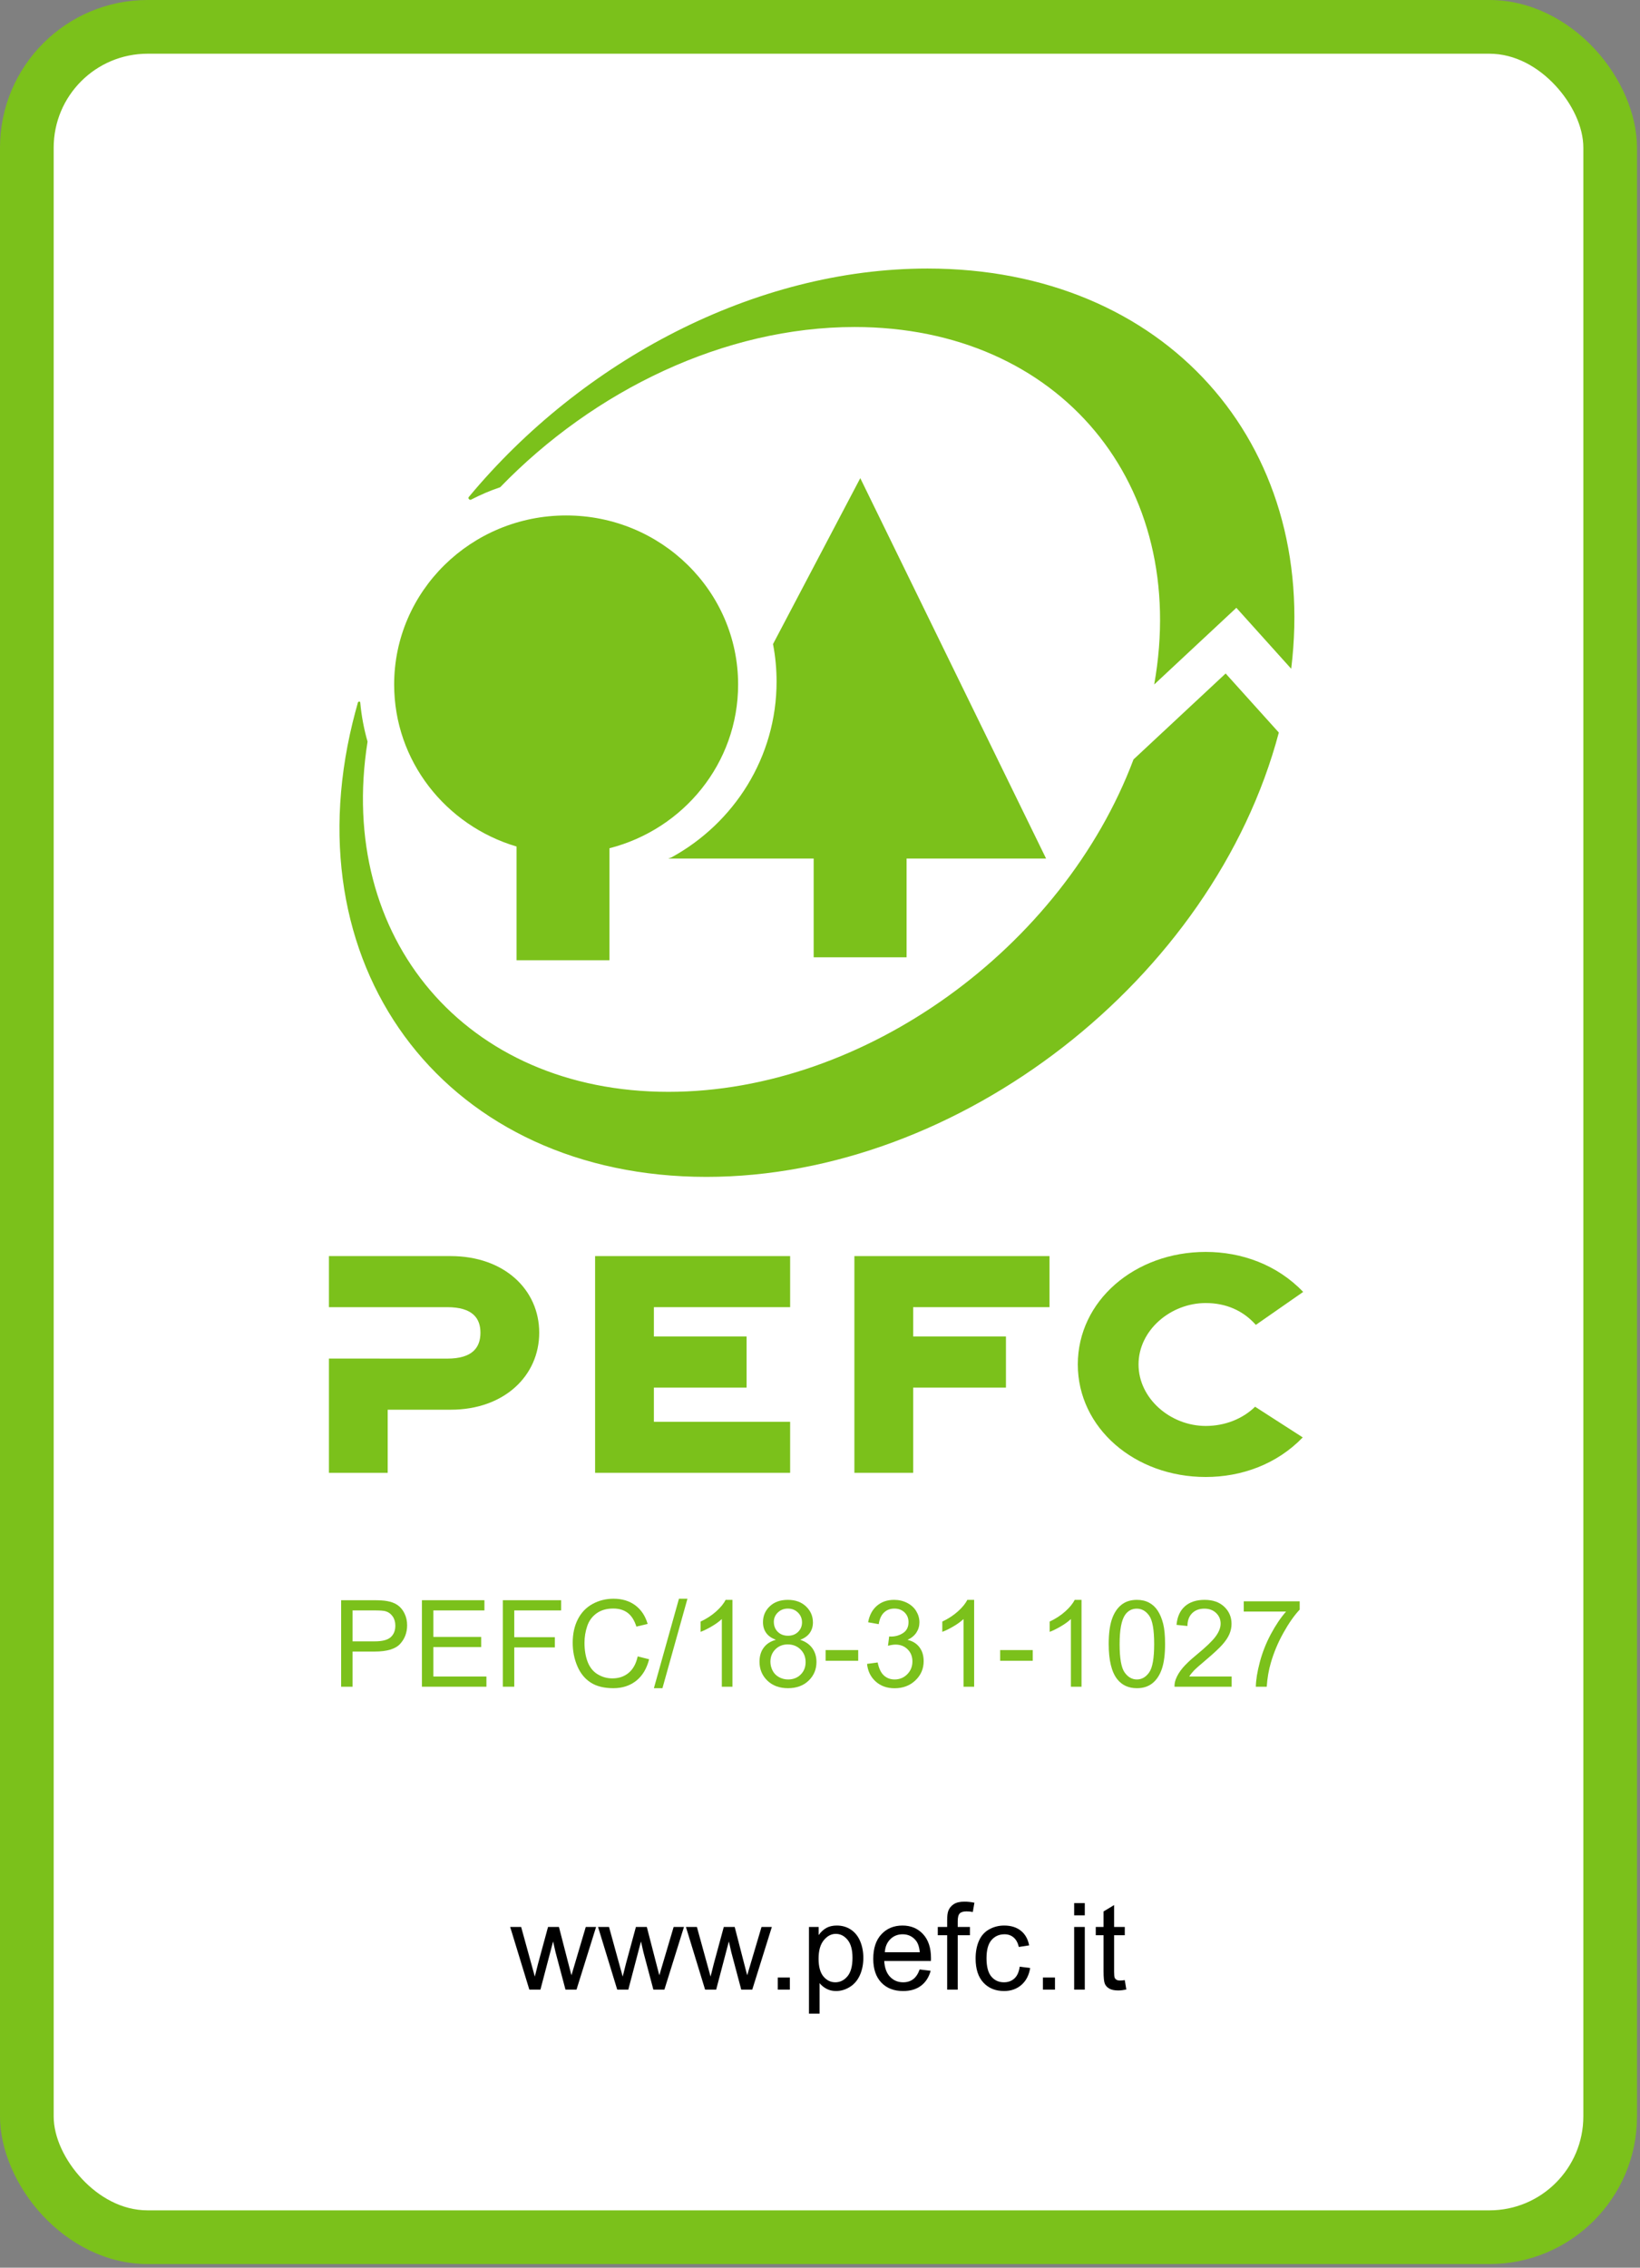
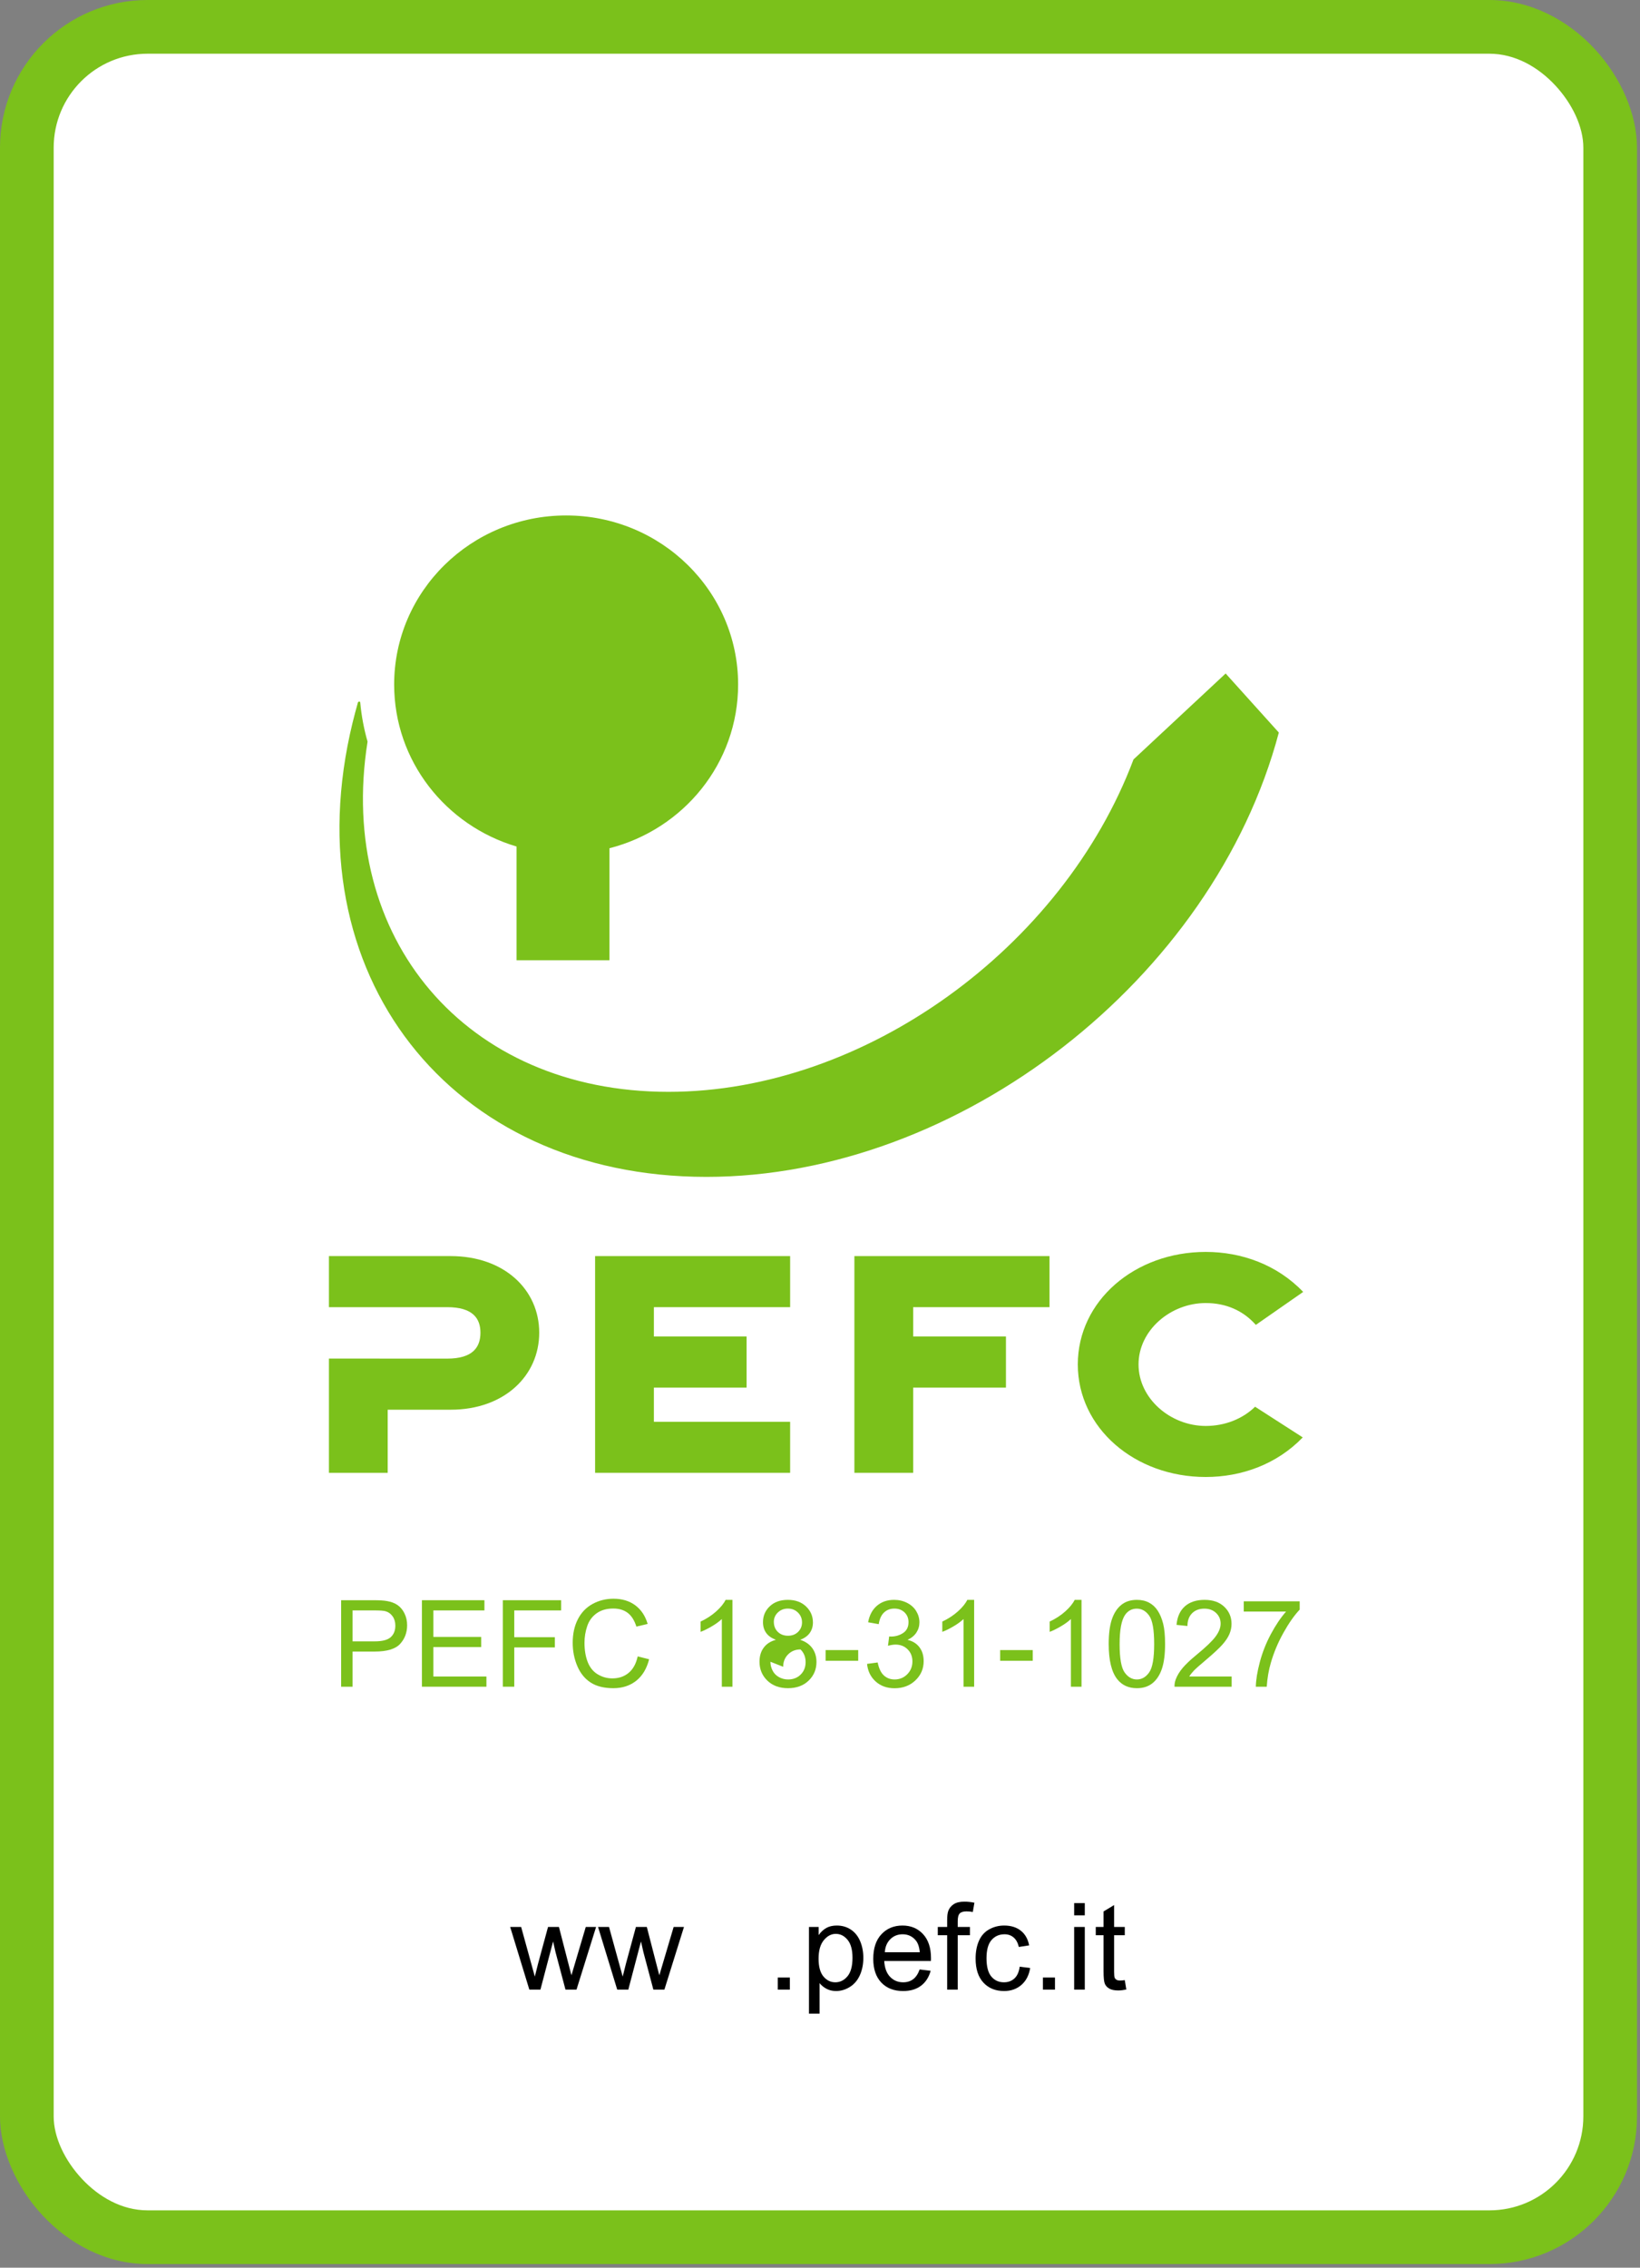
<svg xmlns="http://www.w3.org/2000/svg" width="100%" height="100%" viewBox="0 0 275 380" version="1.1" xml:space="preserve" style="fill-rule:evenodd;clip-rule:evenodd;stroke-linejoin:round;stroke-miterlimit:2;">
  <rect x="0" y="0" width="275" height="380" fill="#808080" stroke="none" />
  <path d="M24.75,4.5l225,0c11.184,0 20.25,11.184 20.25,20.25l0,329.891c0,11.183 -9.066,20.25 -20.25,20.25l-225,-0c-11.184,-0 -20.25,-11.184 -20.25,-20.25l0,-329.891c0,-11.184 9.066,-20.25 20.25,-20.25Z" style="fill:#fff;fill-rule:nonzero;" />
  <path d="M24.75,0l225,0c6.86,0 13.114,3.336 17.61,8.156c4.482,4.806 7.14,11.049 7.14,16.594l0,329.891c0,13.668 -11.081,24.75 -24.75,24.75l-225,-0c-6.86,-0 -13.114,-3.336 -17.61,-8.156c-4.482,-4.806 -7.14,-11.049 -7.14,-16.594l0,-329.891c0,-13.669 11.081,-24.75 24.75,-24.75Zm0,9c-8.699,0 -15.75,7.051 -15.75,15.75l0,329.891c0,3.521 1.875,7.403 4.722,10.456c2.834,3.038 6.704,5.294 11.028,5.294l225,-0c8.699,-0 15.75,-7.052 15.75,-15.75l0,-329.891c0,-3.521 -1.875,-7.403 -4.722,-10.456c-2.834,-3.038 -6.704,-5.294 -11.028,-5.294l-225,0Z" style="fill:#7bc11b;" />
  <path d="M75.57,210.484l-20.414,0l-0,8.559l19.84,-0c4.289,-0 5.566,1.898 5.566,4.277c-0,2.43 -1.277,4.344 -5.566,4.344l-19.84,-0.008l-0,19.145l9.852,0l-0,-10.574l10.562,0c8.957,0 14.848,-5.672 14.848,-12.907c0,-7.23 -5.891,-12.836 -14.848,-12.836" style="fill:#7bc11b;fill-rule:nonzero;" />
  <path d="M99.789,246.801l32.703,0l0,-8.551l-22.847,-0l-0,-5.73l15.546,-0l-0,-8.563l-15.546,-0l-0,-4.914l22.847,-0l0,-8.559l-32.703,-0l-0,36.317" style="fill:#7bc11b;fill-rule:nonzero;" />
  <path d="M143.266,246.801l9.859,0l0,-14.281l15.555,0l0,-8.563l-15.555,0l0,-4.914l22.859,-0l0,-8.559l-32.718,-0l-0,36.317" style="fill:#7bc11b;fill-rule:nonzero;" />
  <path d="M202.18,218.352c3.406,0 6.273,1.261 8.402,3.66l7.938,-5.524c-4.372,-4.566 -10.325,-6.703 -16.34,-6.703c-11.907,0 -21.45,8.207 -21.45,18.856c0,10.644 9.543,18.859 21.45,18.859c5.984,0 11.898,-2.109 16.269,-6.633l-7.992,-5.14c-2.062,2.011 -5.016,3.222 -8.277,3.222c-5.887,-0 -11.266,-4.574 -11.266,-10.308c-0,-5.735 5.379,-10.289 11.266,-10.289" style="fill:#7bc11b;fill-rule:nonzero;" />
-   <path d="M152.016,160.418l0,-16.551l23.394,0l-31.156,-63.742l-14.633,27.805c0.395,2.035 0.598,4.136 0.598,6.285c-0,12.672 -7.117,23.703 -17.629,29.461l-0.551,0.191l24.399,0l0,16.551l15.578,0" style="fill:#7bc11b;fill-rule:nonzero;" />
  <path d="M86.617,141.852l0,19.054l15.578,0l-0,-18.765c12.414,-3.172 21.575,-14.243 21.575,-27.434c-0,-15.648 -12.911,-28.332 -28.832,-28.332c-15.934,-0 -28.844,12.684 -28.844,28.332c-0,12.809 8.648,23.633 20.523,27.145" style="fill:#7bc11b;fill-rule:nonzero;" />
-   <path d="M79.004,83.719c1.558,-0.805 3.18,-1.504 4.867,-2.071c15.746,-16.257 37.617,-26.851 59.43,-26.851c34.457,-0 56.207,26.453 50.238,59.902l13.777,-12.847l9.196,10.214c4.621,-37.773 -21.114,-67.066 -60.992,-67.066c-28.926,-0 -57.926,15.422 -76.934,38.309c-0,-0 -0.106,0.16 0.051,0.332c0.172,0.191 0.367,0.078 0.367,0.078" style="fill:#7bc11b;fill-rule:nonzero;" />
  <path d="M118.445,197.211c42.45,-0 85.043,-33.191 95.993,-74.457l-8.918,-9.895l-15.45,14.399c-11.82,31.437 -44.988,55.703 -77.984,55.703c-34.043,0 -55.672,-25.813 -50.453,-58.684c-0.606,-2.113 -1.024,-4.316 -1.227,-6.574c0,-0 0.012,-0.156 -0.203,-0.133c-0.137,0.012 -0.183,0.133 -0.183,0.133c-0.321,1.133 -0.618,2.266 -0.899,3.399c-10.246,42.046 16.317,76.109 59.324,76.109" style="fill:#7bc11b;fill-rule:nonzero;" />
  <g>
    <path d="M57.203,282.645l-0,-14.496l5.468,0c0.962,0 1.697,0.046 2.205,0.139c0.712,0.118 1.308,0.344 1.789,0.677c0.482,0.333 0.869,0.799 1.162,1.399c0.294,0.6 0.44,1.259 0.44,1.978c0,1.232 -0.392,2.275 -1.176,3.129c-0.785,0.854 -2.202,1.28 -4.252,1.28l-3.718,0l0,5.894l-1.918,-0Zm1.918,-7.604l3.748,-0c1.239,-0 2.119,-0.231 2.64,-0.692c0.52,-0.462 0.781,-1.111 0.781,-1.948c-0,-0.607 -0.154,-1.126 -0.46,-1.557c-0.307,-0.432 -0.71,-0.717 -1.211,-0.856c-0.323,-0.085 -0.92,-0.128 -1.79,-0.128l-3.708,-0l0,5.181Z" style="fill:#7bc11b;fill-rule:nonzero;" />
    <path d="M70.749,282.645l0,-14.496l10.481,0l-0,1.711l-8.563,-0l0,4.439l8.019,0l0,1.701l-8.019,-0l0,4.934l8.899,-0l0,1.711l-10.817,-0Z" style="fill:#7bc11b;fill-rule:nonzero;" />
    <path d="M84.315,282.645l-0,-14.496l9.779,0l-0,1.711l-7.861,-0l0,4.489l6.803,-0l-0,1.71l-6.803,0l0,6.586l-1.918,-0Z" style="fill:#7bc11b;fill-rule:nonzero;" />
    <path d="M106.928,277.562l1.918,0.485c-0.402,1.575 -1.125,2.777 -2.17,3.604c-1.045,0.827 -2.322,1.241 -3.832,1.241c-1.562,-0 -2.832,-0.318 -3.811,-0.954c-0.979,-0.637 -1.724,-1.558 -2.235,-2.764c-0.511,-1.206 -0.766,-2.502 -0.766,-3.886c-0,-1.509 0.288,-2.826 0.865,-3.95c0.577,-1.124 1.397,-1.978 2.462,-2.561c1.065,-0.583 2.236,-0.875 3.515,-0.875c1.45,-0 2.67,0.369 3.659,1.107c0.988,0.739 1.677,1.777 2.066,3.115l-1.888,0.445c-0.337,-1.055 -0.824,-1.823 -1.464,-2.304c-0.639,-0.481 -1.443,-0.722 -2.412,-0.722c-1.114,0 -2.046,0.267 -2.794,0.801c-0.748,0.534 -1.274,1.251 -1.577,2.151c-0.303,0.9 -0.455,1.827 -0.455,2.783c0,1.233 0.18,2.309 0.539,3.229c0.36,0.919 0.918,1.606 1.676,2.061c0.758,0.455 1.579,0.682 2.462,0.682c1.075,0 1.984,-0.309 2.729,-0.929c0.745,-0.62 1.249,-1.539 1.513,-2.759Z" style="fill:#7bc11b;fill-rule:nonzero;" />
-     <path d="M109.647,282.892l4.202,-14.99l1.424,-0l-4.192,14.99l-1.434,-0Z" style="fill:#7bc11b;fill-rule:nonzero;" />
    <path d="M122.818,282.645l-1.78,-0l-0,-11.342c-0.429,0.409 -0.991,0.818 -1.686,1.226c-0.695,0.409 -1.32,0.716 -1.874,0.92l0,-1.72c0.996,-0.469 1.866,-1.035 2.611,-1.701c0.744,-0.666 1.272,-1.312 1.582,-1.938l1.147,-0l-0,14.555Z" style="fill:#7bc11b;fill-rule:nonzero;" />
-     <path d="M130.115,274.784c-0.739,-0.27 -1.286,-0.656 -1.642,-1.157c-0.356,-0.501 -0.534,-1.101 -0.534,-1.8c0,-1.054 0.379,-1.941 1.138,-2.659c0.758,-0.719 1.766,-1.078 3.025,-1.078c1.266,-0 2.284,0.367 3.055,1.102c0.772,0.735 1.157,1.63 1.157,2.685c0,0.672 -0.176,1.257 -0.529,1.755c-0.352,0.498 -0.888,0.882 -1.606,1.152c0.889,0.29 1.567,0.758 2.032,1.404c0.464,0.646 0.697,1.417 0.697,2.314c-0,1.239 -0.439,2.28 -1.315,3.124c-0.877,0.844 -2.031,1.266 -3.461,1.266c-1.431,-0 -2.584,-0.424 -3.461,-1.271c-0.877,-0.847 -1.315,-1.903 -1.315,-3.169c0,-0.942 0.239,-1.732 0.717,-2.368c0.478,-0.636 1.158,-1.069 2.042,-1.3Zm-0.356,-3.016c-0,0.686 0.221,1.246 0.662,1.681c0.442,0.435 1.015,0.653 1.721,0.653c0.685,-0 1.247,-0.216 1.686,-0.648c0.438,-0.432 0.657,-0.961 0.657,-1.587c0,-0.653 -0.226,-1.201 -0.677,-1.646c-0.452,-0.445 -1.014,-0.668 -1.686,-0.668c-0.679,0 -1.243,0.218 -1.691,0.653c-0.448,0.435 -0.672,0.956 -0.672,1.562Zm-0.574,6.694c0,0.508 0.121,0.999 0.361,1.473c0.241,0.475 0.598,0.842 1.073,1.103c0.475,0.26 0.985,0.39 1.533,0.39c0.85,0 1.552,-0.273 2.106,-0.82c0.553,-0.547 0.83,-1.243 0.83,-2.087c0,-0.857 -0.285,-1.565 -0.855,-2.125c-0.57,-0.561 -1.284,-0.841 -2.141,-0.841c-0.837,0 -1.531,0.277 -2.081,0.831c-0.55,0.553 -0.826,1.245 -0.826,2.076Z" style="fill:#7bc11b;fill-rule:nonzero;" />
+     <path d="M130.115,274.784c-0.739,-0.27 -1.286,-0.656 -1.642,-1.157c-0.356,-0.501 -0.534,-1.101 -0.534,-1.8c0,-1.054 0.379,-1.941 1.138,-2.659c0.758,-0.719 1.766,-1.078 3.025,-1.078c1.266,-0 2.284,0.367 3.055,1.102c0.772,0.735 1.157,1.63 1.157,2.685c0,0.672 -0.176,1.257 -0.529,1.755c-0.352,0.498 -0.888,0.882 -1.606,1.152c0.889,0.29 1.567,0.758 2.032,1.404c0.464,0.646 0.697,1.417 0.697,2.314c-0,1.239 -0.439,2.28 -1.315,3.124c-0.877,0.844 -2.031,1.266 -3.461,1.266c-1.431,-0 -2.584,-0.424 -3.461,-1.271c-0.877,-0.847 -1.315,-1.903 -1.315,-3.169c0,-0.942 0.239,-1.732 0.717,-2.368c0.478,-0.636 1.158,-1.069 2.042,-1.3Zm-0.356,-3.016c-0,0.686 0.221,1.246 0.662,1.681c0.442,0.435 1.015,0.653 1.721,0.653c0.685,-0 1.247,-0.216 1.686,-0.648c0.438,-0.432 0.657,-0.961 0.657,-1.587c0,-0.653 -0.226,-1.201 -0.677,-1.646c-0.452,-0.445 -1.014,-0.668 -1.686,-0.668c-0.679,0 -1.243,0.218 -1.691,0.653c-0.448,0.435 -0.672,0.956 -0.672,1.562Zm-0.574,6.694c0,0.508 0.121,0.999 0.361,1.473c0.241,0.475 0.598,0.842 1.073,1.103c0.475,0.26 0.985,0.39 1.533,0.39c0.85,0 1.552,-0.273 2.106,-0.82c0.553,-0.547 0.83,-1.243 0.83,-2.087c0,-0.857 -0.285,-1.565 -0.855,-2.125c-0.837,0 -1.531,0.277 -2.081,0.831c-0.55,0.553 -0.826,1.245 -0.826,2.076Z" style="fill:#7bc11b;fill-rule:nonzero;" />
    <rect x="138.44" y="276.504" width="5.468" height="1.79" style="fill:#7bc11b;fill-rule:nonzero;" />
    <path d="M145.391,278.818l1.78,-0.237c0.204,1.008 0.552,1.735 1.043,2.18c0.491,0.445 1.089,0.667 1.795,0.667c0.837,0 1.544,-0.29 2.121,-0.87c0.576,-0.58 0.865,-1.298 0.865,-2.155c-0,-0.818 -0.267,-1.492 -0.801,-2.022c-0.534,-0.531 -1.213,-0.796 -2.037,-0.796c-0.336,-0 -0.755,0.066 -1.256,0.197l0.198,-1.562c0.119,0.013 0.214,0.02 0.287,0.02c0.758,-0 1.44,-0.198 2.047,-0.593c0.606,-0.396 0.909,-1.006 0.909,-1.829c0,-0.653 -0.221,-1.194 -0.662,-1.622c-0.442,-0.429 -1.012,-0.643 -1.711,-0.643c-0.692,0 -1.269,0.218 -1.73,0.653c-0.462,0.435 -0.758,1.087 -0.89,1.958l-1.78,-0.317c0.218,-1.193 0.712,-2.117 1.483,-2.773c0.772,-0.656 1.731,-0.984 2.878,-0.984c0.791,-0 1.519,0.17 2.185,0.509c0.666,0.34 1.175,0.803 1.528,1.389c0.352,0.587 0.529,1.21 0.529,1.869c-0,0.626 -0.169,1.196 -0.505,1.711c-0.336,0.514 -0.834,0.922 -1.493,1.226c0.857,0.197 1.523,0.608 1.998,1.231c0.474,0.623 0.711,1.402 0.711,2.338c0,1.266 -0.461,2.339 -1.384,3.219c-0.923,0.88 -2.089,1.32 -3.5,1.32c-1.272,-0 -2.329,-0.379 -3.169,-1.137c-0.841,-0.759 -1.32,-1.741 -1.439,-2.947Z" style="fill:#7bc11b;fill-rule:nonzero;" />
    <path d="M163.347,282.645l-1.779,-0l-0,-11.342c-0.429,0.409 -0.991,0.818 -1.686,1.226c-0.696,0.409 -1.32,0.716 -1.874,0.92l-0,-1.72c0.995,-0.469 1.865,-1.035 2.61,-1.701c0.745,-0.666 1.273,-1.312 1.582,-1.938l1.147,-0l0,14.555Z" style="fill:#7bc11b;fill-rule:nonzero;" />
    <rect x="167.708" y="276.504" width="5.468" height="1.79" style="fill:#7bc11b;fill-rule:nonzero;" />
    <path d="M181.353,282.645l-1.78,-0l-0,-11.342c-0.428,0.409 -0.99,0.818 -1.686,1.226c-0.695,0.409 -1.32,0.716 -1.874,0.92l0,-1.72c0.996,-0.469 1.866,-1.035 2.611,-1.701c0.745,-0.666 1.272,-1.312 1.582,-1.938l1.147,-0l-0,14.555Z" style="fill:#7bc11b;fill-rule:nonzero;" />
    <path d="M185.911,275.496c0,-1.714 0.176,-3.093 0.529,-4.138c0.353,-1.045 0.877,-1.851 1.572,-2.418c0.696,-0.567 1.571,-0.85 2.625,-0.85c0.778,-0 1.46,0.156 2.047,0.47c0.587,0.313 1.071,0.764 1.454,1.354c0.382,0.59 0.682,1.309 0.899,2.156c0.218,0.847 0.327,1.989 0.327,3.426c-0,1.7 -0.175,3.073 -0.524,4.118c-0.35,1.045 -0.872,1.852 -1.568,2.422c-0.695,0.571 -1.573,0.856 -2.635,0.856c-1.397,-0 -2.495,-0.501 -3.292,-1.503c-0.956,-1.207 -1.434,-3.171 -1.434,-5.893Zm1.829,-0c0,2.379 0.279,3.963 0.836,4.751c0.557,0.787 1.244,1.181 2.061,1.181c0.818,0 1.505,-0.395 2.062,-1.186c0.557,-0.791 0.835,-2.373 0.835,-4.746c0,-2.387 -0.278,-3.972 -0.835,-4.756c-0.557,-0.785 -1.251,-1.177 -2.081,-1.177c-0.818,0 -1.47,0.346 -1.958,1.038c-0.613,0.884 -0.92,2.515 -0.92,4.895Z" style="fill:#7bc11b;fill-rule:nonzero;" />
    <path d="M206.527,280.934l-0,1.711l-9.581,-0c-0.014,-0.429 0.056,-0.841 0.207,-1.236c0.244,-0.653 0.635,-1.296 1.172,-1.929c0.537,-0.632 1.313,-1.364 2.329,-2.195c1.575,-1.292 2.64,-2.315 3.193,-3.07c0.554,-0.754 0.831,-1.468 0.831,-2.14c-0,-0.706 -0.252,-1.301 -0.757,-1.785c-0.504,-0.485 -1.161,-0.727 -1.972,-0.727c-0.857,0 -1.543,0.257 -2.057,0.771c-0.514,0.515 -0.774,1.226 -0.781,2.136l-1.829,-0.188c0.125,-1.364 0.596,-2.404 1.414,-3.119c0.817,-0.716 1.915,-1.073 3.292,-1.073c1.391,-0 2.492,0.385 3.303,1.157c0.811,0.771 1.216,1.727 1.216,2.867c0,0.58 -0.119,1.15 -0.356,1.711c-0.237,0.56 -0.631,1.15 -1.181,1.77c-0.551,0.619 -1.465,1.47 -2.744,2.551c-1.068,0.896 -1.754,1.504 -2.057,1.824c-0.303,0.32 -0.554,0.641 -0.751,0.964l7.109,-0Z" style="fill:#7bc11b;fill-rule:nonzero;" />
    <path d="M208.554,270.048l-0,-1.711l9.383,0l0,1.384c-0.923,0.982 -1.837,2.288 -2.744,3.916c-0.906,1.628 -1.606,3.302 -2.101,5.023c-0.356,1.213 -0.583,2.541 -0.682,3.985l-1.829,-0c0.02,-1.141 0.244,-2.519 0.672,-4.134c0.429,-1.615 1.043,-3.172 1.844,-4.671c0.801,-1.5 1.653,-2.764 2.556,-3.792l-7.099,-0Z" style="fill:#7bc11b;fill-rule:nonzero;" />
  </g>
  <g>
    <path d="M88.761,333.402l-3.213,-10.5l1.839,-0l1.671,6.061l0.623,2.254c0.026,-0.112 0.207,-0.834 0.543,-2.165l1.672,-6.15l1.829,-0l1.572,6.09l0.524,2.008l0.603,-2.027l1.8,-6.071l1.73,-0l-3.283,10.5l-1.849,0l-1.671,-6.288l-0.405,-1.79l-2.126,8.078l-1.859,0Z" style="fill-rule:nonzero;" />
    <path d="M103.497,333.402l-3.214,-10.5l1.839,-0l1.671,6.061l0.623,2.254c0.027,-0.112 0.208,-0.834 0.544,-2.165l1.671,-6.15l1.829,-0l1.573,6.09l0.524,2.008l0.603,-2.027l1.799,-6.071l1.731,-0l-3.283,10.5l-1.849,0l-1.671,-6.288l-0.406,-1.79l-2.125,8.078l-1.859,0Z" style="fill-rule:nonzero;" />
-     <path d="M118.232,333.402l-3.213,-10.5l1.839,-0l1.671,6.061l0.623,2.254c0.026,-0.112 0.208,-0.834 0.544,-2.165l1.671,-6.15l1.829,-0l1.572,6.09l0.524,2.008l0.603,-2.027l1.8,-6.071l1.73,-0l-3.282,10.5l-1.849,0l-1.671,-6.288l-0.406,-1.79l-2.126,8.078l-1.859,0Z" style="fill-rule:nonzero;" />
    <rect x="130.417" y="331.375" width="2.027" height="2.027" style="fill-rule:nonzero;" />
    <path d="M135.651,337.427l-0,-14.525l1.621,-0l0,1.364c0.382,-0.534 0.814,-0.934 1.295,-1.201c0.482,-0.267 1.065,-0.401 1.751,-0.401c0.896,0 1.687,0.231 2.373,0.692c0.685,0.462 1.203,1.113 1.552,1.953c0.349,0.841 0.524,1.762 0.524,2.764c-0,1.074 -0.193,2.042 -0.578,2.902c-0.386,0.86 -0.946,1.519 -1.681,1.977c-0.735,0.459 -1.508,0.688 -2.319,0.688c-0.593,-0 -1.126,-0.126 -1.597,-0.376c-0.471,-0.251 -0.858,-0.567 -1.162,-0.949l0,5.112l-1.779,-0Zm1.611,-9.216c0,1.352 0.274,2.35 0.821,2.996c0.547,0.646 1.21,0.969 1.987,0.969c0.791,0 1.469,-0.334 2.032,-1.003c0.564,-0.669 0.846,-1.706 0.846,-3.11c-0,-1.338 -0.276,-2.34 -0.826,-3.006c-0.55,-0.666 -1.208,-0.999 -1.973,-0.999c-0.758,0 -1.428,0.355 -2.012,1.063c-0.583,0.709 -0.875,1.739 -0.875,3.09Z" style="fill-rule:nonzero;" />
    <path d="M154.213,330.021l1.839,0.227c-0.29,1.075 -0.827,1.908 -1.612,2.502c-0.784,0.593 -1.786,0.89 -3.006,0.89c-1.536,-0 -2.753,-0.473 -3.653,-1.419c-0.9,-0.946 -1.35,-2.273 -1.35,-3.98c0,-1.767 0.455,-3.138 1.365,-4.113c0.909,-0.976 2.089,-1.464 3.539,-1.464c1.404,0 2.551,0.478 3.441,1.434c0.89,0.956 1.335,2.301 1.335,4.034c0,0.106 -0.003,0.264 -0.01,0.475l-7.831,-0c0.066,1.153 0.392,2.037 0.979,2.65c0.587,0.613 1.318,0.919 2.195,0.919c0.653,0 1.21,-0.171 1.671,-0.514c0.462,-0.343 0.827,-0.89 1.098,-1.641Zm-5.844,-2.878l5.863,0c-0.079,-0.883 -0.303,-1.545 -0.672,-1.987c-0.567,-0.686 -1.302,-1.028 -2.205,-1.028c-0.817,-0 -1.504,0.273 -2.061,0.82c-0.557,0.547 -0.866,1.279 -0.925,2.195Z" style="fill-rule:nonzero;" />
    <path d="M158.823,333.402l0,-9.116l-1.572,-0l0,-1.384l1.572,-0l0,-1.118c0,-0.705 0.063,-1.229 0.188,-1.572c0.172,-0.461 0.473,-0.835 0.905,-1.122c0.432,-0.287 1.036,-0.43 1.814,-0.43c0.501,-0 1.055,0.059 1.661,0.178l-0.267,1.552c-0.369,-0.066 -0.718,-0.099 -1.048,-0.099c-0.54,0 -0.922,0.116 -1.147,0.346c-0.224,0.231 -0.336,0.663 -0.336,1.296l0,0.969l2.047,-0l-0,1.384l-2.047,-0l0,9.116l-1.77,0Z" style="fill-rule:nonzero;" />
    <path d="M170.988,329.556l1.75,0.227c-0.191,1.207 -0.68,2.151 -1.468,2.833c-0.788,0.683 -1.755,1.024 -2.902,1.024c-1.437,-0 -2.592,-0.47 -3.466,-1.409c-0.873,-0.94 -1.31,-2.286 -1.31,-4.039c0,-1.134 0.188,-2.126 0.564,-2.977c0.376,-0.85 0.947,-1.488 1.715,-1.913c0.768,-0.425 1.604,-0.638 2.507,-0.638c1.14,0 2.073,0.289 2.798,0.865c0.725,0.577 1.19,1.396 1.394,2.458l-1.73,0.267c-0.165,-0.706 -0.457,-1.236 -0.875,-1.592c-0.419,-0.356 -0.925,-0.534 -1.518,-0.534c-0.896,-0 -1.625,0.321 -2.185,0.964c-0.56,0.642 -0.841,1.659 -0.841,3.05c0,1.411 0.271,2.436 0.811,3.075c0.541,0.64 1.246,0.959 2.116,0.959c0.699,0 1.282,-0.214 1.75,-0.642c0.468,-0.429 0.765,-1.088 0.89,-1.978Z" style="fill-rule:nonzero;" />
    <rect x="174.877" y="331.375" width="2.027" height="2.027" style="fill-rule:nonzero;" />
    <path d="M180.12,320.954l0,-2.047l1.78,-0l0,2.047l-1.78,-0Zm0,12.448l0,-10.5l1.78,-0l0,10.5l-1.78,0Z" style="fill-rule:nonzero;" />
    <path d="M188.607,331.81l0.257,1.573c-0.501,0.105 -0.949,0.158 -1.345,0.158c-0.646,-0 -1.147,-0.102 -1.503,-0.307c-0.355,-0.204 -0.606,-0.473 -0.751,-0.806c-0.145,-0.332 -0.218,-1.033 -0.218,-2.101l0,-6.041l-1.305,-0l0,-1.384l1.305,-0l0,-2.601l1.77,-1.068l0,3.669l1.79,-0l0,1.384l-1.79,-0l0,6.14c0,0.508 0.032,0.834 0.094,0.979c0.063,0.145 0.165,0.26 0.307,0.346c0.142,0.086 0.344,0.129 0.608,0.129c0.198,-0 0.458,-0.023 0.781,-0.07Z" style="fill-rule:nonzero;" />
  </g>
</svg>